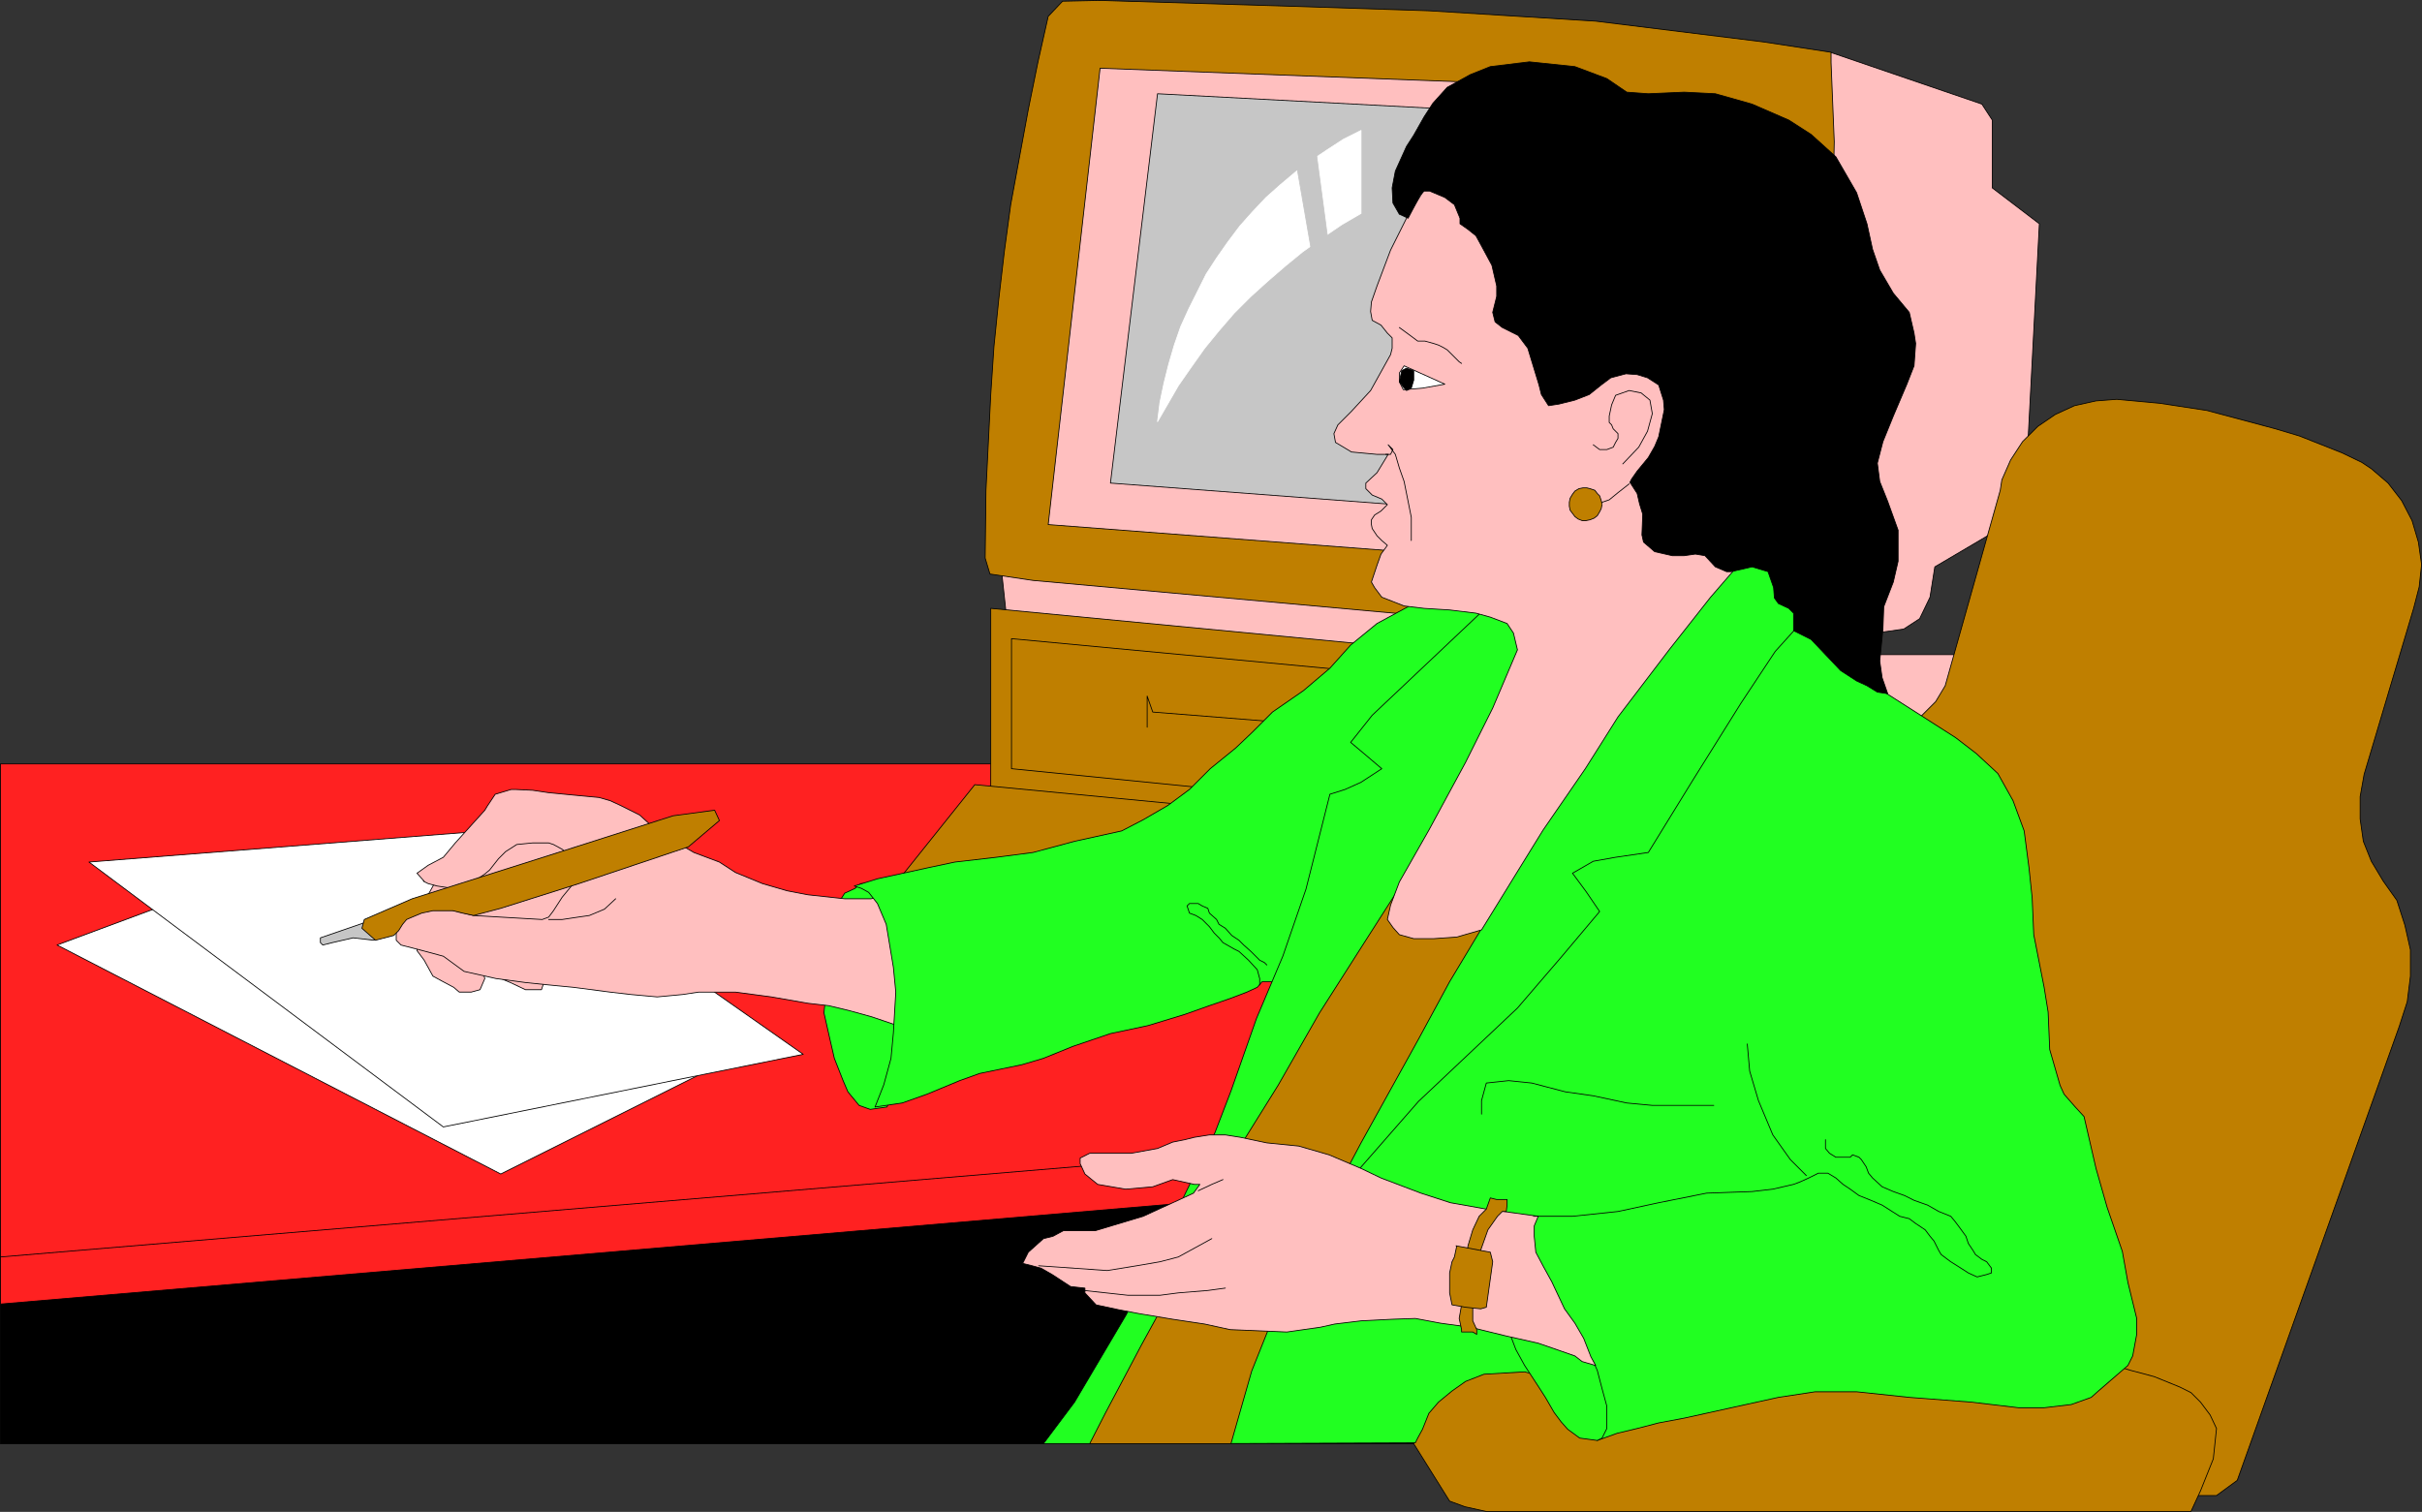
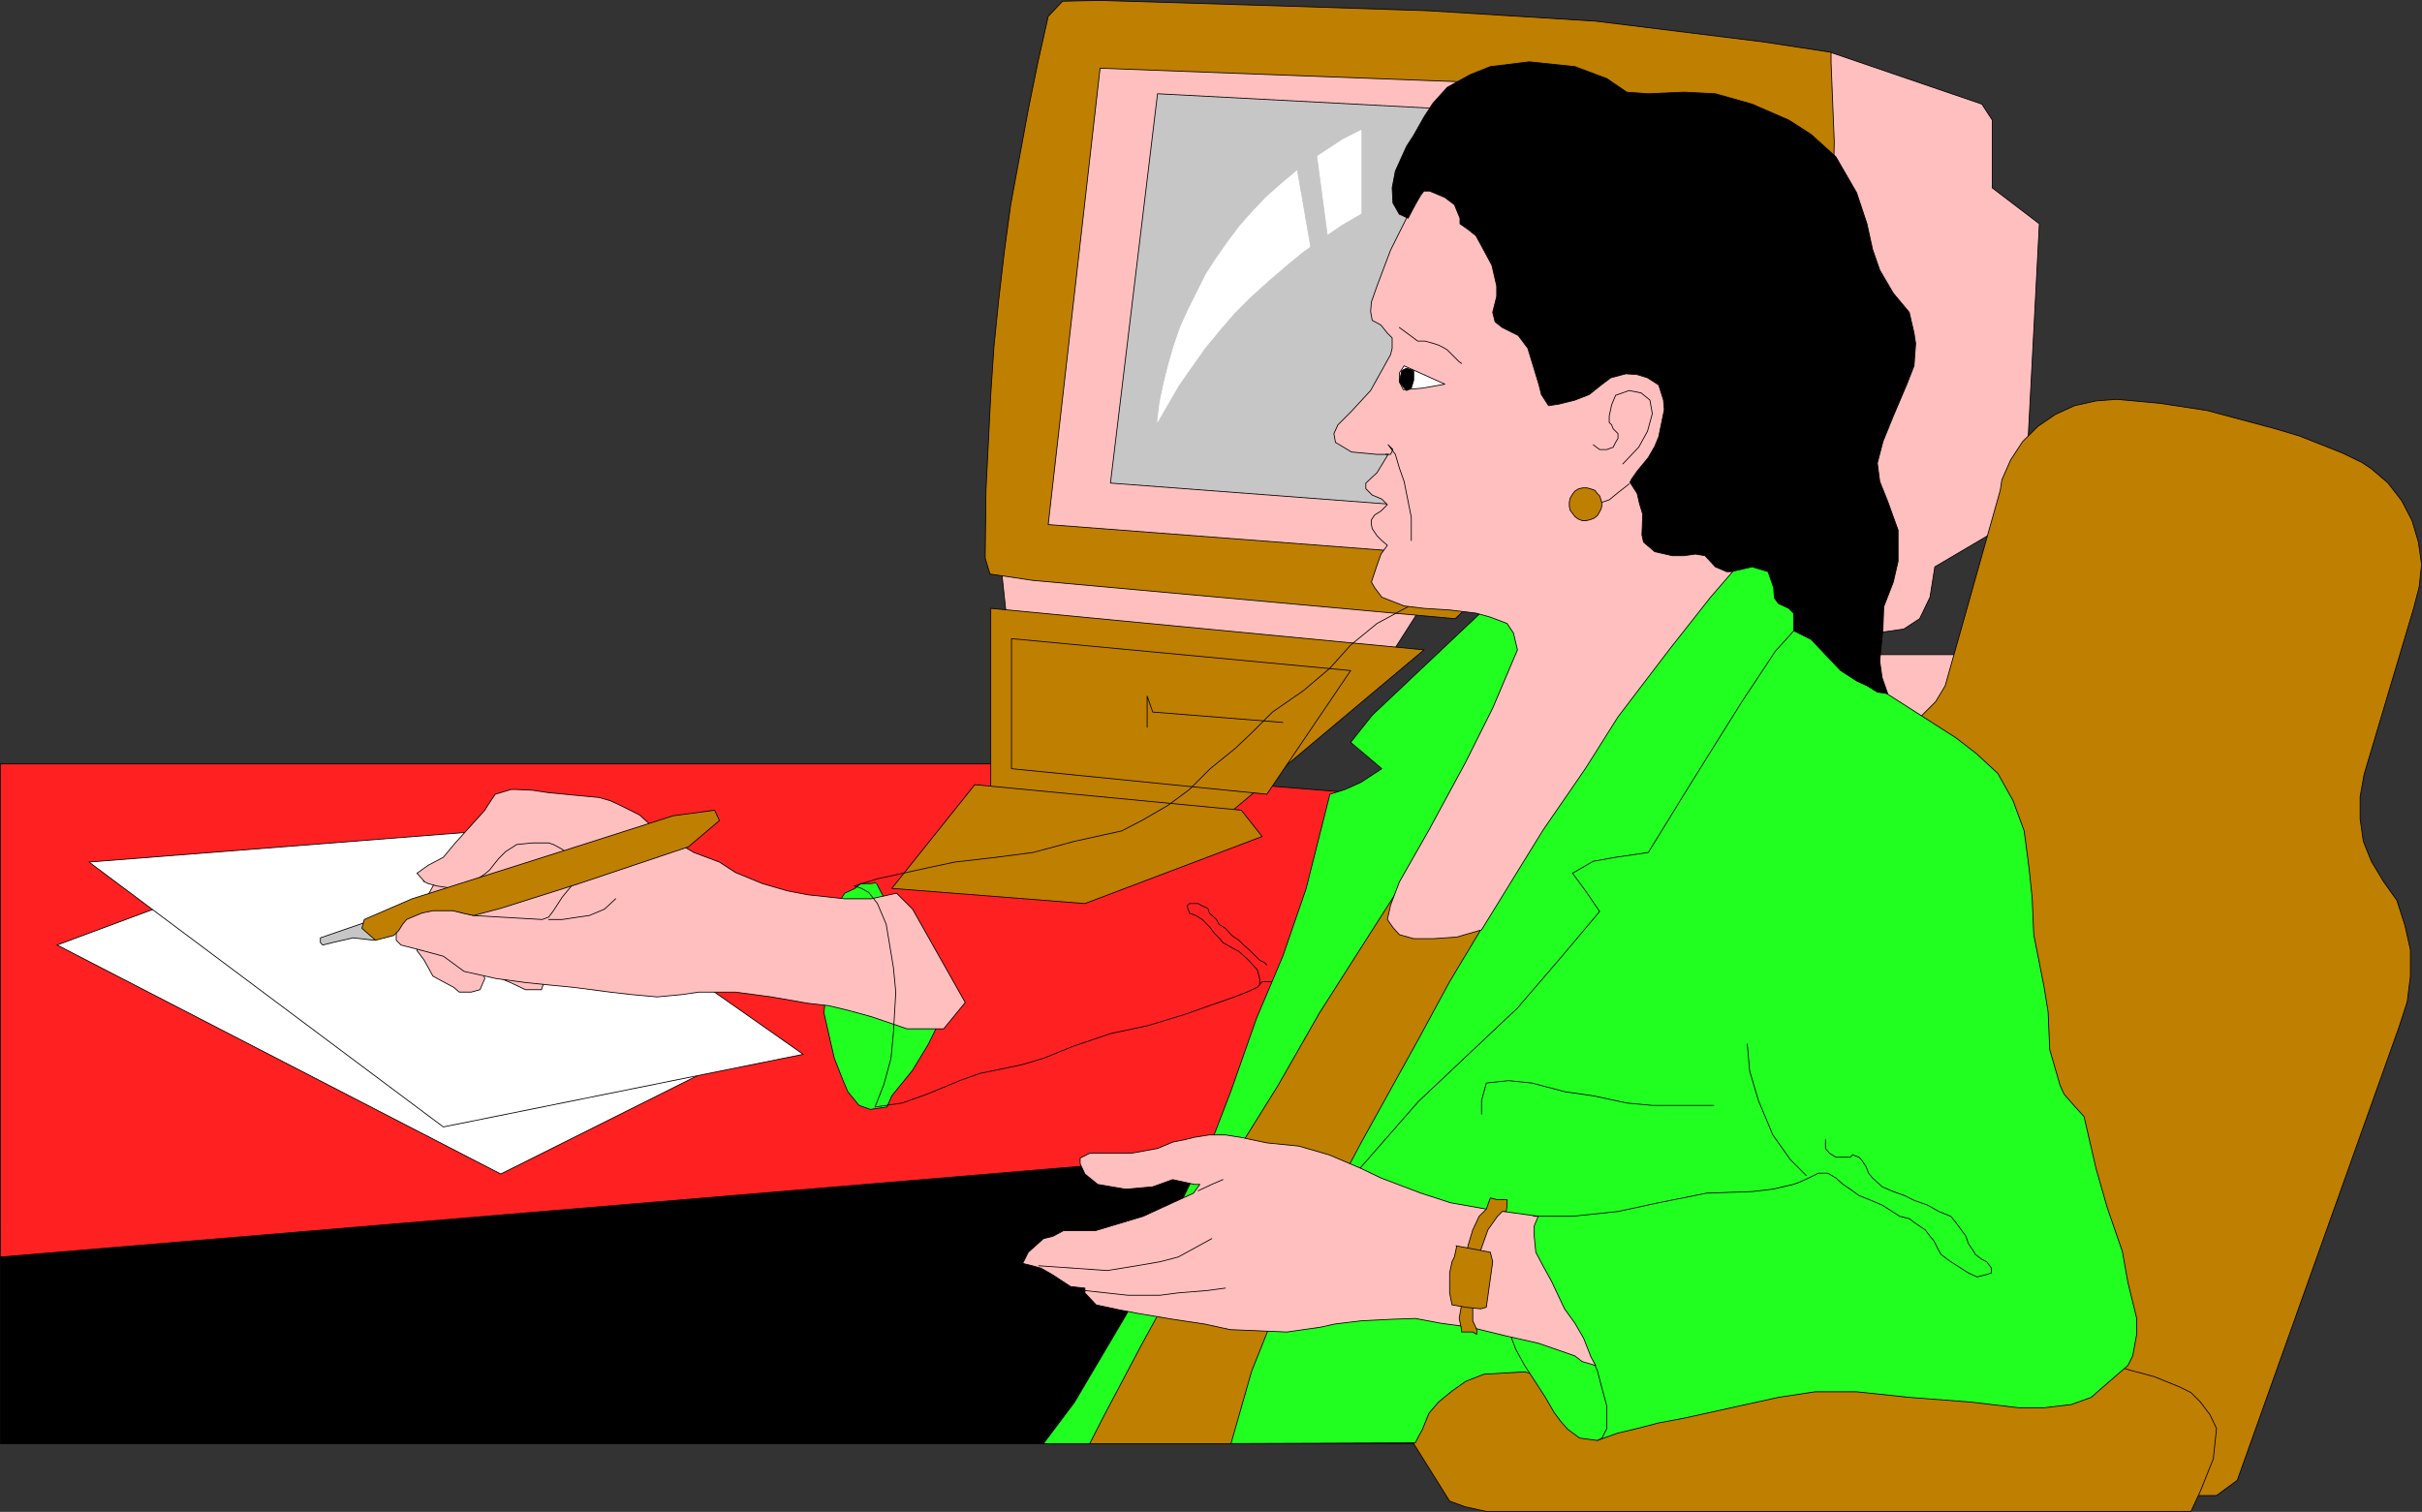
<svg xmlns="http://www.w3.org/2000/svg" xmlns:ns1="http://sodipodi.sourceforge.net/DTD/sodipodi-0.dtd" xmlns:ns2="http://www.inkscape.org/namespaces/inkscape" version="1.0" width="129.766mm" height="81.019mm" id="svg83" ns1:docname="Businesswoman 05.wmf">
  <rect width="100%" height="100%" fill="#333333" stroke="none" />
  <ns1:namedview id="namedview83" pagecolor="#ffffff" bordercolor="#000000" borderopacity="0.25" ns2:showpageshadow="2" ns2:pageopacity="0.0" ns2:pagecheckerboard="0" ns2:deskcolor="#d1d1d1" ns2:document-units="mm" />
  <defs id="defs1">
    <pattern id="WMFhbasepattern" patternUnits="userSpaceOnUse" width="6" height="6" x="0" y="0" />
  </defs>
  <path style="fill:#ffbfbf;fill-opacity:1;fill-rule:evenodd;stroke:none" d="m 370.629,10.584 30.704,10.503 2.101,3.232 v 13.735 l 9.534,7.272 -3.07,58.819 -18.099,10.665 -0.97,6.14 -2.101,4.363 -3.232,2.101 -13.736,1.939 0.97,3.232 h 27.472 l -2.101,7.272 -10.504,10.503 -24.402,-9.372 -8.403,-11.635 -7.434,-63.99 23.432,-54.779 v 0 z" id="path1" />
  <path style="fill:none;stroke:#000000;stroke-width:0.162px;stroke-linecap:round;stroke-linejoin:round;stroke-miterlimit:4;stroke-dasharray:none;stroke-opacity:1" d="m 370.629,10.584 30.704,10.503 2.101,3.232 v 13.735 l 9.534,7.272 -3.07,58.819 -18.099,10.665 -0.97,6.14 -2.101,4.363 -3.232,2.101 -13.736,1.939 0.97,3.232 h 27.472 l -2.101,7.272 -10.504,10.503 -24.402,-9.372 -8.403,-11.635 -7.434,-63.99 23.432,-54.779 v 0" id="path2" />
  <path style="fill:#ffbfbf;fill-opacity:1;fill-rule:evenodd;stroke:none" d="m 202.727,114.81 1.131,10.503 77.083,8.403 7.434,-11.635 -85.648,-7.272 z" id="path3" />
  <path style="fill:none;stroke:#000000;stroke-width:0.162px;stroke-linecap:round;stroke-linejoin:round;stroke-miterlimit:4;stroke-dasharray:none;stroke-opacity:1" d="m 202.727,114.81 1.131,10.503 77.083,8.403 7.434,-11.635 -85.648,-7.272 v 0" id="path4" />
  <path style="fill:#000000;fill-opacity:1;fill-rule:evenodd;stroke:none" d="m 0.081,249.254 v 43.145 H 294.677 l 5.171,-56.718 -84.517,-13.735 z" id="path5" />
  <path style="fill:none;stroke:#000000;stroke-width:0.162px;stroke-linecap:round;stroke-linejoin:round;stroke-miterlimit:4;stroke-dasharray:none;stroke-opacity:1" d="m 0.081,249.254 v 43.145 H 294.677 l 5.171,-56.718 -84.517,-13.735 -215.251,27.309 v 0" id="path6" />
-   <path style="fill:#ff2121;fill-opacity:1;fill-rule:evenodd;stroke:none" d="m 0.081,249.254 v 14.866 l 248.056,-21.168 7.434,-14.705 -2.101,-7.272 z" id="path7" />
-   <path style="fill:none;stroke:#000000;stroke-width:0.162px;stroke-linecap:round;stroke-linejoin:round;stroke-miterlimit:4;stroke-dasharray:none;stroke-opacity:1" d="m 0.081,249.254 v 14.866 l 248.056,-21.168 7.434,-14.705 -2.101,-7.272 -253.389,28.278 v 0" id="path8" />
+   <path style="fill:#ff2121;fill-opacity:1;fill-rule:evenodd;stroke:none" d="m 0.081,249.254 l 248.056,-21.168 7.434,-14.705 -2.101,-7.272 z" id="path7" />
  <path style="fill:#ff2121;fill-opacity:1;fill-rule:evenodd;stroke:none" d="M 201.757,154.723 H 0.081 v 99.863 L 250.237,233.58 289.344,188.334 277.709,160.864 Z" id="path9" />
  <path style="fill:none;stroke:#000000;stroke-width:0.162px;stroke-linecap:round;stroke-linejoin:round;stroke-miterlimit:4;stroke-dasharray:none;stroke-opacity:1" d="M 201.757,154.723 H 0.081 v 99.863 L 250.237,233.58 l 39.107,-45.245 -11.635,-27.47 -75.952,-6.14 v 0" id="path10" />
  <path style="fill:#ffffff;fill-opacity:1;fill-rule:evenodd;stroke:none" d="M 149.884,213.542 101.404,237.781 11.554,191.404 53.732,175.73 Z" id="path11" />
  <path style="fill:none;stroke:#000000;stroke-width:0.162px;stroke-linecap:round;stroke-linejoin:round;stroke-miterlimit:4;stroke-dasharray:none;stroke-opacity:1" d="m 149.884,213.542 -48.48,24.239 -89.85,-46.377 42.178,-15.674 96.152,37.812 v 0" id="path12" />
  <path style="fill:#ffffff;fill-opacity:1;fill-rule:evenodd;stroke:none" d="M 18.018,174.599 89.769,228.247 162.65,213.542 98.172,168.297 Z" id="path13" />
  <path style="fill:none;stroke:#000000;stroke-width:0.162px;stroke-linecap:round;stroke-linejoin:round;stroke-miterlimit:4;stroke-dasharray:none;stroke-opacity:1" d="M 18.018,174.599 89.769,228.247 162.65,213.542 98.172,168.297 18.018,174.599 v 0" id="path14" />
  <path style="fill:#bf7f00;fill-opacity:1;fill-rule:evenodd;stroke:none" d="m 247.167,166.196 -46.541,-4.04 v -38.943 l 87.749,8.403 -41.208,34.58 z" id="path15" />
  <path style="fill:none;stroke:#000000;stroke-width:0.162px;stroke-linecap:round;stroke-linejoin:round;stroke-miterlimit:4;stroke-dasharray:none;stroke-opacity:1" d="m 247.167,166.196 -46.541,-4.04 v -38.943 l 87.749,8.403 -41.208,34.58 v 0" id="path16" />
  <path style="fill:#bf7f00;fill-opacity:1;fill-rule:evenodd;stroke:none" d="m 273.508,135.817 -68.68,-6.464 v 26.339 l 51.712,5.171 16.968,-25.047 z" id="path17" />
  <path style="fill:none;stroke:#000000;stroke-width:0.162px;stroke-linecap:round;stroke-linejoin:round;stroke-miterlimit:4;stroke-dasharray:none;stroke-opacity:1" d="m 273.508,135.817 -68.68,-6.464 v 26.339 l 51.712,5.171 16.968,-25.047 v 0" id="path18" />
  <path style="fill:none;stroke:#000000;stroke-width:0.162px;stroke-linecap:round;stroke-linejoin:round;stroke-miterlimit:4;stroke-dasharray:none;stroke-opacity:1" d="m 259.772,146.321 -26.341,-2.101 -1.131,-3.232 v 6.302" id="path19" />
  <path style="fill:#bf7f00;fill-opacity:1;fill-rule:evenodd;stroke:none" d="m 251.369,164.096 -53.974,-5.171 -16.806,21.007 39.107,3.07 35.875,-13.574 z" id="path20" />
  <path style="fill:none;stroke:#000000;stroke-width:0.162px;stroke-linecap:round;stroke-linejoin:round;stroke-miterlimit:4;stroke-dasharray:none;stroke-opacity:1" d="m 251.369,164.096 -53.974,-5.171 -16.806,21.007 39.107,3.07 35.875,-13.574 -4.202,-5.332 v 0" id="path21" />
  <path style="fill:#bf7f00;fill-opacity:1;fill-rule:evenodd;stroke:none" d="m 370.952,52.598 0.485,-23.915 -0.646,-15.997 V 10.584 L 357.055,8.484 323.119,4.282 289.344,2.181 259.772,1.212 222.765,0.081 l -7.595,0.162 -2.909,3.07 -2.101,9.372 -1.939,9.534 -3.555,19.229 -1.293,9.534 -1.131,9.695 -0.97,9.534 -0.646,9.695 -0.97,19.391 -0.162,13.735 0.97,3.232 8.726,1.293 85.486,7.756 z" id="path22" />
  <path style="fill:none;stroke:#000000;stroke-width:0.162px;stroke-linecap:round;stroke-linejoin:round;stroke-miterlimit:4;stroke-dasharray:none;stroke-opacity:1" d="m 370.952,52.598 0.485,-23.915 -0.646,-15.997 V 10.584 L 357.055,8.484 323.119,4.282 289.344,2.181 259.772,1.212 222.765,0.081 l -7.595,0.162 -2.909,3.07 -2.101,9.372 -1.939,9.534 -3.555,19.229 -1.293,9.534 -1.131,9.695 -0.97,9.534 -0.646,9.695 -0.97,19.391 -0.162,13.735 0.97,3.232 8.726,1.293 85.486,7.756 76.275,-72.716 v 0" id="path23" />
  <path style="fill:#ffbfbf;fill-opacity:1;fill-rule:evenodd;stroke:none" d="m 304.212,16.886 -81.446,-3.07 -10.504,92.43 82.416,6.302 13.574,-9.372 -4.04,-86.128 v 0 z" id="path24" />
  <path style="fill:none;stroke:#000000;stroke-width:0.162px;stroke-linecap:round;stroke-linejoin:round;stroke-miterlimit:4;stroke-dasharray:none;stroke-opacity:1" d="m 304.212,16.886 -81.446,-3.07 -10.504,92.43 82.416,6.302 13.574,-9.372 -4.04,-86.128 v 0" id="path25" />
  <path style="fill:#c6c6c6;fill-opacity:1;fill-rule:evenodd;stroke:none" d="m 295.647,22.219 -61.246,-3.232 -9.534,78.856 83.385,6.302 -12.605,-81.927 z" id="path26" />
  <path style="fill:none;stroke:#000000;stroke-width:0.162px;stroke-linecap:round;stroke-linejoin:round;stroke-miterlimit:4;stroke-dasharray:none;stroke-opacity:1" d="m 295.647,22.219 -61.246,-3.232 -9.534,78.856 83.385,6.302 -12.605,-81.927 v 0" id="path27" />
  <path style="fill:#ffffff;fill-opacity:1;fill-rule:evenodd;stroke:none" d="m 275.608,43.226 -3.878,2.262 -4.04,2.747 -3.878,2.747 -3.555,2.909 -3.555,3.07 -3.394,3.07 -3.394,3.393 -3.07,3.555 -2.909,3.555 -2.747,3.878 -2.586,3.717 -2.424,4.201 -1.778,3.07 0.485,-3.878 0.808,-3.878 0.97,-3.878 1.131,-3.878 1.293,-3.717 1.616,-3.555 1.778,-3.555 1.778,-3.555 2.101,-3.232 2.262,-3.232 2.424,-3.232 2.586,-2.909 2.747,-2.909 2.909,-2.585 3.07,-2.585 3.07,-2.262 3.394,-2.262 3.232,-2.101 3.555,-1.778 z" id="path28" />
  <path style="fill:none;stroke:#ffffff;stroke-width:0.162px;stroke-linecap:round;stroke-linejoin:round;stroke-miterlimit:4;stroke-dasharray:none;stroke-opacity:1" d="m 275.608,43.226 -3.878,2.262 -4.04,2.747 -3.878,2.747 -3.555,2.909 -3.555,3.07 -3.394,3.07 -3.394,3.393 -3.07,3.555 -2.909,3.555 -2.747,3.878 -2.586,3.717 -2.424,4.201 -1.778,3.07 0.485,-3.878 0.808,-3.878 0.97,-3.878 1.131,-3.878 1.293,-3.717 1.616,-3.555 1.778,-3.555 1.778,-3.555 2.101,-3.232 2.262,-3.232 2.424,-3.232 2.586,-2.909 2.747,-2.909 2.909,-2.585 3.07,-2.585 3.07,-2.262 3.394,-2.262 3.232,-2.101 3.555,-1.778 v 16.805 0" id="path29" />
  <path style="fill:#c6c6c6;fill-opacity:1;fill-rule:evenodd;stroke:none" d="m 266.074,27.39 3.232,24.239 -3.232,2.101 -4.202,-24.239 z" id="path30" />
  <path style="fill:none;stroke:#c6c6c6;stroke-width:0.162px;stroke-linecap:round;stroke-linejoin:round;stroke-miterlimit:4;stroke-dasharray:none;stroke-opacity:1" d="m 266.074,27.39 3.232,24.239 -3.232,2.101 -4.202,-24.239 4.202,-2.101 v 0" id="path31" />
  <path style="fill:#bf7f00;fill-opacity:1;fill-rule:evenodd;stroke:none" d="m 372.73,156.824 23.27,130.404 41.208,15.674 h 11.635 l 4.202,-3.07 32.805,-91.945 1.616,-5.009 0.646,-5.171 v -5.332 l -1.131,-5.009 -1.616,-5.009 -2.747,-3.878 -2.424,-4.04 -1.616,-4.04 -0.646,-4.525 v -4.525 l 0.808,-4.525 10.019,-33.611 1.131,-4.363 0.485,-4.525 -0.646,-4.525 -1.293,-4.363 -2.101,-4.04 -2.747,-3.555 -3.394,-2.909 -1.939,-1.293 -4.04,-1.939 -8.565,-3.393 -4.848,-1.454 -13.898,-3.717 -9.534,-1.454 -8.726,-0.808 -4.202,0.323 -4.363,0.97 -3.878,1.777 -3.555,2.424 -3.07,3.07 -2.424,3.717 -1.778,4.04 -0.323,2.101 -11.15,39.59 -1.939,3.232 -2.909,2.909 -4.686,4.363 -11.635,7.433 z" id="path32" />
  <path style="fill:none;stroke:#000000;stroke-width:0.162px;stroke-linecap:round;stroke-linejoin:round;stroke-miterlimit:4;stroke-dasharray:none;stroke-opacity:1" d="m 372.73,156.824 23.27,130.404 41.208,15.674 h 11.635 l 4.202,-3.07 32.805,-91.945 1.616,-5.009 0.646,-5.171 v -5.332 l -1.131,-5.009 -1.616,-5.009 -2.747,-3.878 -2.424,-4.04 -1.616,-4.04 -0.646,-4.525 v -4.525 l 0.808,-4.525 10.019,-33.611 1.131,-4.363 0.485,-4.525 -0.646,-4.525 -1.293,-4.363 -2.101,-4.04 -2.747,-3.555 -3.394,-2.909 -1.939,-1.293 -4.04,-1.939 -8.565,-3.393 -4.848,-1.454 -13.898,-3.717 -9.534,-1.454 -8.726,-0.808 -4.202,0.323 -4.363,0.97 -3.878,1.777 -3.555,2.424 -3.07,3.07 -2.424,3.717 -1.778,4.04 -0.323,2.101 -11.15,39.59 -1.939,3.232 -2.909,2.909 -4.686,4.363 -11.635,7.433 v 0" id="path33" />
  <path style="fill:#bf7f00;fill-opacity:1;fill-rule:evenodd;stroke:none" d="m 293.546,304.033 3.07,1.131 4.363,0.97 H 443.672 l 1.939,-4.201 2.586,-6.464 0.646,-6.14 -1.293,-2.747 -1.939,-2.585 -1.939,-1.939 -2.262,-1.131 -5.171,-2.101 -4.848,-1.293 -4.848,-1.454 -5.171,-0.485 -132.835,0.162 -1.939,15.836 -0.323,0.808 7.272,11.635 z" id="path34" />
  <path style="fill:none;stroke:#000000;stroke-width:0.162px;stroke-linecap:round;stroke-linejoin:round;stroke-miterlimit:4;stroke-dasharray:none;stroke-opacity:1" d="m 293.546,304.033 3.07,1.131 4.363,0.97 H 443.672 l 1.939,-4.201 2.586,-6.464 0.646,-6.14 -1.293,-2.747 -1.939,-2.585 -1.939,-1.939 -2.262,-1.131 -5.171,-2.101 -4.848,-1.293 -4.848,-1.454 -5.171,-0.485 -132.835,0.162 -1.939,15.836 -0.323,0.808 7.272,11.635 v 0" id="path35" />
  <path style="fill:#21ff21;fill-opacity:1;fill-rule:evenodd;stroke:none" d="m 177.356,178.8 -0.97,0.162 h -2.101 l -1.131,0.97 -2.101,0.97 -2.101,3.232 -2.101,21.007 1.131,5.009 0.97,4.201 1.778,4.525 0.97,2.262 2.262,2.747 2.262,0.808 3.394,-0.485 0.97,-2.262 4.202,-5.171 3.232,-5.332 3.07,-6.302 -13.574,-26.178 v 0 z" id="path36" />
  <path style="fill:none;stroke:#000000;stroke-width:0.162px;stroke-linecap:round;stroke-linejoin:round;stroke-miterlimit:4;stroke-dasharray:none;stroke-opacity:1" d="m 177.356,178.8 -0.97,0.162 h -2.101 l -1.131,0.97 -2.101,0.97 -2.101,3.232 -2.101,21.007 1.131,5.009 0.97,4.201 1.778,4.525 0.97,2.262 2.262,2.747 2.262,0.808 3.394,-0.485 0.97,-2.262 4.202,-5.171 3.232,-5.332 3.07,-6.302 -13.574,-26.178 v 0" id="path37" />
  <path style="fill:#21ff21;fill-opacity:1;fill-rule:evenodd;stroke:none" d="m 359.156,124.183 9.373,6.302 9.534,7.433 17.938,11.473 4.202,3.232 4.363,4.04 3.07,5.494 2.262,6.14 0.97,7.433 0.646,6.14 0.323,7.433 2.101,10.665 0.808,5.009 0.323,7.595 2.101,7.272 0.808,1.778 2.262,2.585 1.778,1.939 2.424,10.503 2.262,7.918 3.07,8.887 1.131,6.302 1.778,7.272 v 3.232 l -0.808,4.363 -0.97,1.939 -5.979,5.171 -1.454,1.293 -4.04,1.454 -5.494,0.646 h -5.171 l -9.534,-1.131 -12.605,-0.97 -10.666,-1.131 h -8.403 l -7.434,1.131 -9.534,2.101 -9.534,2.101 -5.171,0.97 -4.363,1.131 -4.04,0.97 -4.04,1.454 -1.454,-1.454 -1.939,-2.101 -4.363,-8.403 -6.949,-1.939 -8.242,0.485 -3.717,1.454 -2.747,1.939 -2.747,2.262 -1.939,2.262 -1.293,3.232 -0.97,1.778 -0.485,0.97 -43.632,0.162 41.208,-90.491 41.208,-72.554 8.403,-6.14 25.371,0.97 z" id="path38" />
  <path style="fill:none;stroke:#000000;stroke-width:0.162px;stroke-linecap:round;stroke-linejoin:round;stroke-miterlimit:4;stroke-dasharray:none;stroke-opacity:1" d="m 359.156,124.183 9.373,6.302 9.534,7.433 17.938,11.473 4.202,3.232 4.363,4.04 3.07,5.494 2.262,6.14 0.97,7.433 0.646,6.14 0.323,7.433 2.101,10.665 0.808,5.009 0.323,7.595 2.101,7.272 0.808,1.778 2.262,2.585 1.778,1.939 2.424,10.503 2.262,7.918 3.07,8.887 1.131,6.302 1.778,7.272 v 3.232 l -0.808,4.363 -0.97,1.939 -5.979,5.171 -1.454,1.293 -4.04,1.454 -5.494,0.646 h -5.171 l -9.534,-1.131 -12.605,-0.97 -10.666,-1.131 h -8.403 l -7.434,1.131 -9.534,2.101 -9.534,2.101 -5.171,0.97 -4.363,1.131 -4.04,0.97 -4.04,1.454 -1.454,-1.454 -1.939,-2.101 -4.363,-8.403 -6.949,-1.939 -8.242,0.485 -3.717,1.454 -2.747,1.939 -2.747,2.262 -1.939,2.262 -1.293,3.232 -0.97,1.778 -0.485,0.97 -43.632,0.162 41.208,-90.491 41.208,-72.554 8.403,-6.14 25.371,0.97 v 0" id="path39" />
  <path style="fill:#21ff21;fill-opacity:1;fill-rule:evenodd;stroke:none" d="m 304.212,266.059 2.747,7.272 1.778,3.232 2.747,4.201 1.454,2.262 1.778,3.07 1.454,1.939 1.293,1.454 2.424,1.778 3.555,0.485 0.97,-0.485 0.97,-1.939 v -1.778 -2.747 l -0.97,-3.555 -0.97,-3.717 -0.808,-1.778 -1.616,-2.262 -0.97,-1.131 -15.837,-6.14 v 0 z" id="path40" />
  <path style="fill:none;stroke:#000000;stroke-width:0.162px;stroke-linecap:round;stroke-linejoin:round;stroke-miterlimit:4;stroke-dasharray:none;stroke-opacity:1" d="m 304.212,266.059 2.747,7.272 1.778,3.232 2.747,4.201 1.454,2.262 1.778,3.07 1.454,1.939 1.293,1.454 2.424,1.778 3.555,0.485 0.97,-0.485 0.97,-1.939 v -1.778 -2.747 l -0.97,-3.555 -0.97,-3.717 -0.808,-1.778 -1.616,-2.262 -0.97,-1.131 -15.837,-6.14 v 0" id="path41" />
  <path style="fill:#ffbfbf;fill-opacity:1;fill-rule:evenodd;stroke:none" d="m 89.769,175.73 -3.07,5.494 -2.262,5.009 v 4.201 2.101 l 1.454,1.939 1.778,3.232 1.778,0.97 2.424,1.293 1.131,0.97 h 2.424 l 1.778,-0.485 0.97,-2.262 -0.97,-3.232 -1.131,-1.293 0.97,-1.131 1.616,2.909 1.616,2.262 3.07,1.293 3.07,1.454 h 3.232 l 0.485,-1.454 -0.485,-2.101 0.162,-2.262 5.333,-2.101 3.07,-7.272 2.101,-6.302 -0.97,-5.332 -5.333,-5.332 -6.302,-2.101 -6.302,2.101 -6.302,2.101 -5.333,5.332 z" id="path42" />
  <path style="fill:none;stroke:#000000;stroke-width:0.162px;stroke-linecap:round;stroke-linejoin:round;stroke-miterlimit:4;stroke-dasharray:none;stroke-opacity:1" d="m 89.769,175.73 -3.07,5.494 -2.262,5.009 v 4.201 2.101 l 1.454,1.939 1.778,3.232 1.778,0.97 2.424,1.293 1.131,0.97 h 2.424 l 1.778,-0.485 0.97,-2.262 -0.97,-3.232 -1.131,-1.293 0.97,-1.131 1.616,2.909 1.616,2.262 3.07,1.293 3.07,1.454 h 3.232 l 0.485,-1.454 -0.485,-2.101 0.162,-2.262 5.333,-2.101 3.07,-7.272 2.101,-6.302 -0.97,-5.332 -5.333,-5.332 -6.302,-2.101 -6.302,2.101 -6.302,2.101 -5.333,5.332 v 0" id="path43" />
  <path style="fill:#ffbfbf;fill-opacity:1;fill-rule:evenodd;stroke:none" d="m 85.729,178.477 0.97,0.485 1.778,0.485 3.232,0.485 2.424,-0.485 0.97,-0.485 1.616,-0.97 1.454,-0.97 0.97,-0.808 1.778,-2.262 1.454,-1.454 2.262,-1.454 3.232,-0.323 h 3.232 l 0.97,0.323 1.778,0.97 1.778,1.454 0.97,3.232 -0.485,1.293 v 0.97 l -2.262,2.747 -1.778,2.747 -0.97,1.293 -1.293,0.485 -8.403,-0.485 -5.494,-0.323 -5.171,-1.293 h -3.07 l -4.686,1.293 -1.939,1.293 -0.808,1.616 v 2.101 l 0.97,0.97 4.363,1.131 4.202,1.131 4.202,3.07 6.464,1.454 5.979,0.808 4.686,0.485 5.01,0.485 7.434,0.97 4.202,0.485 5.333,0.485 5.171,-0.485 3.232,-0.485 h 7.434 l 7.272,0.97 7.434,1.293 4.202,0.485 4.04,0.97 4.686,1.293 7.11,2.424 h 7.434 l 4.363,-5.332 -10.666,-18.906 -3.232,-3.232 -5.171,1.131 h -5.333 l -7.434,-0.808 -4.202,-0.808 -5.01,-1.454 -5.494,-2.262 -3.232,-2.101 -5.171,-1.939 -7.434,-4.363 -3.555,-3.232 -3.878,-1.939 -2.101,-0.97 -2.262,-0.646 -5.171,-0.485 -5.01,-0.485 -3.232,-0.485 -3.394,-0.162 h -0.97 l -3.232,0.97 -1.616,2.424 -0.485,0.808 -5.979,6.625 -2.424,2.909 -3.07,1.616 -2.262,1.616 1.454,1.616 v 0 z" id="path44" />
  <path style="fill:none;stroke:#000000;stroke-width:0.162px;stroke-linecap:round;stroke-linejoin:round;stroke-miterlimit:4;stroke-dasharray:none;stroke-opacity:1" d="m 85.729,178.477 0.97,0.485 1.778,0.485 3.232,0.485 2.424,-0.485 0.97,-0.485 1.616,-0.97 1.454,-0.97 0.97,-0.808 1.778,-2.262 1.454,-1.454 2.262,-1.454 3.232,-0.323 h 3.232 l 0.97,0.323 1.778,0.97 1.778,1.454 0.97,3.232 -0.485,1.293 v 0.97 l -2.262,2.747 -1.778,2.747 -0.97,1.293 -1.293,0.485 -8.403,-0.485 -5.494,-0.323 -5.171,-1.293 h -3.07 l -4.686,1.293 -1.939,1.293 -0.808,1.616 v 2.101 l 0.97,0.97 4.363,1.131 4.202,1.131 4.202,3.07 6.464,1.454 5.979,0.808 4.686,0.485 5.01,0.485 7.434,0.97 4.202,0.485 5.333,0.485 5.171,-0.485 3.232,-0.485 h 7.434 l 7.272,0.97 7.434,1.293 4.202,0.485 4.04,0.97 4.686,1.293 7.11,2.424 h 7.434 l 4.363,-5.332 -10.666,-18.906 -3.232,-3.232 -5.171,1.131 h -5.333 l -7.434,-0.808 -4.202,-0.808 -5.01,-1.454 -5.494,-2.262 -3.232,-2.101 -5.171,-1.939 -7.434,-4.363 -3.555,-3.232 -3.878,-1.939 -2.101,-0.97 -2.262,-0.646 -5.171,-0.485 -5.01,-0.485 -3.232,-0.485 -3.394,-0.162 h -0.97 l -3.232,0.97 -1.616,2.424 -0.485,0.808 -5.979,6.625 -2.424,2.909 -3.07,1.616 -2.262,1.616 1.454,1.616 v 0" id="path45" />
  <path style="fill:none;stroke:#000000;stroke-width:0.162px;stroke-linecap:round;stroke-linejoin:round;stroke-miterlimit:4;stroke-dasharray:none;stroke-opacity:1" d="m 111.1,186.233 h 2.747 l 3.232,-0.485 2.262,-0.323 3.07,-1.293 2.262,-2.101" id="path46" />
-   <path style="fill:#21ff21;fill-opacity:1;fill-rule:evenodd;stroke:none" d="m 290.476,119.981 -11.635,6.302 -5.333,4.363 -4.202,4.686 -5.333,4.525 -6.302,4.363 -4.202,4.201 -3.232,3.07 -5.171,4.201 -4.202,4.201 -4.363,3.232 -5.01,2.909 -4.363,2.262 -9.534,2.101 -8.403,2.262 -7.434,0.97 -8.403,0.97 -5.333,1.131 -10.342,2.262 -4.686,1.454 1.454,0.485 1.454,0.808 1.778,2.262 1.778,4.201 1.454,8.726 0.485,5.009 -0.485,8.241 -0.485,5.171 -1.454,5.332 -1.778,4.525 5.494,-0.808 5.01,-1.777 6.626,-2.747 4.04,-1.454 8.565,-1.778 4.363,-1.293 5.979,-2.424 7.595,-2.585 7.595,-1.616 7.434,-2.262 5.01,-1.778 4.202,-1.454 3.394,-1.293 2.101,-0.97 0.97,-1.131 h 3.232 l 2.101,-1.131 3.07,-1.939 3.232,-2.101 15.837,-20.037 30.542,-46.215 z" id="path47" />
  <path style="fill:none;stroke:#000000;stroke-width:0.162px;stroke-linecap:round;stroke-linejoin:round;stroke-miterlimit:4;stroke-dasharray:none;stroke-opacity:1" d="m 290.476,119.981 -11.635,6.302 -5.333,4.363 -4.202,4.686 -5.333,4.525 -6.302,4.363 -4.202,4.201 -3.232,3.07 -5.171,4.201 -4.202,4.201 -4.363,3.232 -5.01,2.909 -4.363,2.262 -9.534,2.101 -8.403,2.262 -7.434,0.97 -8.403,0.97 -5.333,1.131 -10.342,2.262 -4.686,1.454 1.454,0.485 1.454,0.808 1.778,2.262 1.778,4.201 1.454,8.726 0.485,5.009 -0.485,8.241 -0.485,5.171 -1.454,5.332 -1.778,4.525 5.494,-0.808 5.01,-1.777 6.626,-2.747 4.04,-1.454 8.565,-1.778 4.363,-1.293 5.979,-2.424 7.595,-2.585 7.595,-1.616 7.434,-2.262 5.01,-1.778 4.202,-1.454 3.394,-1.293 2.101,-0.97 0.97,-1.131 h 3.232 l 2.101,-1.131 3.07,-1.939 3.232,-2.101 15.837,-20.037 30.542,-46.215 -23.109,-7.433 v 0" id="path48" />
  <path style="fill:#21ff21;fill-opacity:1;fill-rule:evenodd;stroke:none" d="m 304.212,119.981 -26.341,24.885 -4.363,5.494 3.07,2.585 3.232,2.747 -4.202,2.747 -3.232,1.454 -3.07,0.97 -4.848,19.229 -4.686,13.574 -5.333,12.604 -5.171,14.705 -3.232,8.403 -17.938,36.843 -10.504,17.775 -6.302,8.403 h 31.674 l 29.573,-52.517 14.706,-16.805 20.038,-18.906 8.888,-10.342 7.757,-9.211 -2.747,-4.04 -2.747,-3.717 4.202,-2.424 4.525,-0.808 6.626,-0.97 9.05,-14.705 9.696,-15.513 6.949,-10.503 5.979,-6.625 2.101,-2.101 -6.464,-6.302 -5.171,-3.232 -5.333,-1.131 -6.302,1.131 -36.037,7.272 -4.04,-0.97 z" id="path49" />
  <path style="fill:none;stroke:#000000;stroke-width:0.162px;stroke-linecap:round;stroke-linejoin:round;stroke-miterlimit:4;stroke-dasharray:none;stroke-opacity:1" d="m 304.212,119.981 -26.341,24.885 -4.363,5.494 3.07,2.585 3.232,2.747 -4.202,2.747 -3.232,1.454 -3.07,0.97 -4.848,19.229 -4.686,13.574 -5.333,12.604 -5.171,14.705 -3.232,8.403 -17.938,36.843 -10.504,17.775 -6.302,8.403 h 31.674 l 29.573,-52.517 14.706,-16.805 20.038,-18.906 8.888,-10.342 7.757,-9.211 -2.747,-4.04 -2.747,-3.717 4.202,-2.424 4.525,-0.808 6.626,-0.97 9.05,-14.705 9.696,-15.513 6.949,-10.503 5.979,-6.625 2.101,-2.101 -6.464,-6.302 -5.171,-3.232 -5.333,-1.131 -6.302,1.131 -36.037,7.272 -4.04,-0.97 v 0" id="path50" />
  <path style="fill:#bf7f00;fill-opacity:1;fill-rule:evenodd;stroke:none" d="m 284.012,178.8 -7.434,11.635 -9.373,14.705 -8.403,14.705 -8.565,13.735 -11.635,25.208 -7.434,13.574 -7.272,13.735 -3.232,6.302 h 28.603 l 4.202,-14.705 4.202,-10.503 9.534,-19.876 8.403,-15.836 11.635,-21.007 6.302,-11.635 6.302,-10.503 2.262,-4.201 -17.938,-5.171 v 0 z" id="path51" />
  <path style="fill:none;stroke:#000000;stroke-width:0.162px;stroke-linecap:round;stroke-linejoin:round;stroke-miterlimit:4;stroke-dasharray:none;stroke-opacity:1" d="m 284.012,178.8 -7.434,11.635 -9.373,14.705 -8.403,14.705 -8.565,13.735 -11.635,25.208 -7.434,13.574 -7.272,13.735 -3.232,6.302 h 28.603 l 4.202,-14.705 4.202,-10.503 9.534,-19.876 8.403,-15.836 11.635,-21.007 6.302,-11.635 6.302,-10.503 2.262,-4.201 -17.938,-5.171 v 0" id="path52" />
  <path style="fill:#ffbfbf;fill-opacity:1;fill-rule:evenodd;stroke:none" d="m 289.344,36.924 -4.525,7.272 -3.232,6.464 -2.747,7.272 -1.131,3.232 -0.162,1.939 0.323,1.777 1.778,0.97 1.293,1.616 0.97,0.97 v 2.101 l -0.323,1.293 -4.04,7.272 -3.878,4.201 -2.747,2.747 -0.808,1.778 0.323,1.777 3.232,1.939 5.171,0.485 h 2.262 l -2.262,3.717 -2.262,2.101 v 1.131 l 1.293,1.293 1.939,0.808 1.131,1.131 -1.293,1.293 -1.293,0.808 -0.646,0.97 v 0.97 l 0.162,0.808 0.97,1.454 0.97,0.97 1.131,0.97 -1.293,1.777 -0.808,2.262 -0.485,1.454 -0.646,1.939 0.646,1.131 1.454,1.939 4.525,1.778 4.04,0.485 5.171,0.323 5.333,0.646 2.909,0.808 3.394,1.293 1.293,1.939 0.808,3.393 -5.01,11.796 -5.494,10.988 -7.434,13.735 -5.979,10.503 -1.778,4.686 -0.646,2.909 1.131,1.616 1.293,1.454 2.909,0.808 h 4.04 l 4.686,-0.323 5.01,-1.454 6.464,-10.503 5.979,-9.695 8.565,-12.443 6.626,-10.503 10.342,-13.574 8.403,-10.665 7.272,-8.403 6.464,-15.674 -11.635,-28.44 -40.238,-32.641 -13.574,-5.171 -5.333,6.302 z" id="path53" />
  <path style="fill:none;stroke:#000000;stroke-width:0.162px;stroke-linecap:round;stroke-linejoin:round;stroke-miterlimit:4;stroke-dasharray:none;stroke-opacity:1" d="m 289.344,36.924 -4.525,7.272 -3.232,6.464 -2.747,7.272 -1.131,3.232 -0.162,1.939 0.323,1.777 1.778,0.97 1.293,1.616 0.97,0.97 v 2.101 l -0.323,1.293 -4.04,7.272 -3.878,4.201 -2.747,2.747 -0.808,1.778 0.323,1.777 3.232,1.939 5.171,0.485 h 2.262 l -2.262,3.717 -2.262,2.101 v 1.131 l 1.293,1.293 1.939,0.808 1.131,1.131 -1.293,1.293 -1.293,0.808 -0.646,0.97 v 0.97 l 0.162,0.808 0.97,1.454 0.97,0.97 1.131,0.97 -1.293,1.777 -0.808,2.262 -0.485,1.454 -0.646,1.939 0.646,1.131 1.454,1.939 4.525,1.778 4.04,0.485 5.171,0.323 5.333,0.646 2.909,0.808 3.394,1.293 1.293,1.939 0.808,3.393 -5.01,11.796 -5.494,10.988 -7.434,13.735 -5.979,10.503 -1.778,4.686 -0.646,2.909 1.131,1.616 1.293,1.454 2.909,0.808 h 4.04 l 4.686,-0.323 5.01,-1.454 6.464,-10.503 5.979,-9.695 8.565,-12.443 6.626,-10.503 10.342,-13.574 8.403,-10.665 7.272,-8.403 6.464,-15.674 -11.635,-28.44 -40.238,-32.641 -13.574,-5.171 -5.333,6.302 v 0" id="path54" />
  <path style="fill:#ffbfbf;fill-opacity:1;fill-rule:evenodd;stroke:none" d="m 311.484,246.345 -10.504,-1.454 -7.272,-1.293 -5.979,-1.939 -8.08,-3.07 -4.04,-1.939 -6.464,-2.747 -6.141,-1.778 -6.464,-0.646 -5.333,-1.131 -3.07,-0.485 h -3.232 l -3.07,0.485 -1.939,0.485 -2.424,0.485 -3.07,1.293 -5.333,0.97 h -3.07 -4.202 -1.131 l -1.939,0.97 v 1.131 l 0.97,2.101 2.586,2.101 5.656,0.97 5.494,-0.485 4.04,-1.454 4.363,0.97 h 1.131 l -1.293,1.778 -10.181,4.686 -9.696,2.909 h -6.464 l -2.101,1.131 -1.939,0.485 -3.07,2.747 -1.131,2.262 1.939,0.485 1.778,0.485 2.262,1.293 3.717,2.424 2.909,0.323 v 0.97 l 2.262,2.424 4.525,0.97 4.202,0.808 6.787,1.131 6.464,0.97 5.171,1.131 11.474,0.485 6.787,-0.97 2.909,-0.646 5.333,-0.646 6.302,-0.323 4.686,-0.162 5.171,0.97 5.979,0.808 7.272,1.778 6.464,1.454 4.202,1.454 3.232,1.131 1.454,1.131 2.747,0.808 -0.97,-1.778 -1.454,-3.717 -1.778,-3.07 -2.101,-2.909 -2.586,-5.494 -1.778,-3.232 -1.454,-2.747 -0.323,-3.232 v -2.101 z" id="path55" />
  <path style="fill:none;stroke:#000000;stroke-width:0.162px;stroke-linecap:round;stroke-linejoin:round;stroke-miterlimit:4;stroke-dasharray:none;stroke-opacity:1" d="m 311.484,246.345 -10.504,-1.454 -7.272,-1.293 -5.979,-1.939 -8.08,-3.07 -4.04,-1.939 -6.464,-2.747 -6.141,-1.778 -6.464,-0.646 -5.333,-1.131 -3.07,-0.485 h -3.232 l -3.07,0.485 -1.939,0.485 -2.424,0.485 -3.07,1.293 -5.333,0.97 h -3.07 -4.202 -1.131 l -1.939,0.97 v 1.131 l 0.97,2.101 2.586,2.101 5.656,0.97 5.494,-0.485 4.04,-1.454 4.363,0.97 h 1.131 l -1.293,1.778 -10.181,4.686 -9.696,2.909 h -6.464 l -2.101,1.131 -1.939,0.485 -3.07,2.747 -1.131,2.262 1.939,0.485 1.778,0.485 2.262,1.293 3.717,2.424 2.909,0.323 v 0.97 l 2.262,2.424 4.525,0.97 4.202,0.808 6.787,1.131 6.464,0.97 5.171,1.131 11.474,0.485 6.787,-0.97 2.909,-0.646 5.333,-0.646 6.302,-0.323 4.686,-0.162 5.171,0.97 5.979,0.808 7.272,1.778 6.464,1.454 4.202,1.454 3.232,1.131 1.454,1.131 2.747,0.808 -0.97,-1.778 -1.454,-3.717 -1.778,-3.07 -2.101,-2.909 -2.586,-5.494 -1.778,-3.232 -1.454,-2.747 -0.323,-3.232 v -2.101 l 0.808,-1.939 v 0" id="path56" />
  <path style="fill:#bf7f00;fill-opacity:1;fill-rule:evenodd;stroke:none" d="m 300.98,244.891 -1.454,1.454 -1.293,2.747 -0.97,3.232 -0.485,3.393 -1.131,5.171 0.323,3.393 -0.485,2.747 0.485,2.262 v 0.485 h 2.262 l 0.808,0.485 v -0.97 l -0.808,-1.778 v -4.201 l 0.646,-4.525 0.646,-4.686 1.778,-5.009 1.939,-2.747 0.97,-0.97 h 0.808 l 0.162,-1.293 v -1.131 h -2.101 l -1.293,-0.323 -0.808,2.262 z" id="path57" />
  <path style="fill:none;stroke:#000000;stroke-width:0.162px;stroke-linecap:round;stroke-linejoin:round;stroke-miterlimit:4;stroke-dasharray:none;stroke-opacity:1" d="m 300.98,244.891 -1.454,1.454 -1.293,2.747 -0.97,3.232 -0.485,3.393 -1.131,5.171 0.323,3.393 -0.485,2.747 0.485,2.262 v 0.485 h 2.262 l 0.808,0.485 v -0.97 l -0.808,-1.778 v -4.201 l 0.646,-4.525 0.646,-4.686 1.778,-5.009 1.939,-2.747 0.97,-0.97 h 0.808 l 0.162,-1.293 v -1.131 h -2.101 l -1.293,-0.323 -0.808,2.262 v 0" id="path58" />
  <path style="fill:#bf7f00;fill-opacity:1;fill-rule:evenodd;stroke:none" d="m 294.839,252.324 5.171,0.97 1.778,0.323 0.485,1.939 -1.293,9.211 -1.131,0.323 -3.07,-0.323 -2.747,-0.485 -0.485,-2.424 v -2.262 -1.778 l 0.485,-2.262 0.485,-0.97 0.485,-2.262 v 0 z" id="path59" />
  <path style="fill:none;stroke:#000000;stroke-width:0.162px;stroke-linecap:round;stroke-linejoin:round;stroke-miterlimit:4;stroke-dasharray:none;stroke-opacity:1" d="m 294.839,252.324 5.171,0.97 1.778,0.323 0.485,1.939 -1.293,9.211 -1.131,0.323 -3.07,-0.323 -2.747,-0.485 -0.485,-2.424 v -2.262 -1.778 l 0.485,-2.262 0.485,-0.97 0.485,-2.262 v 0" id="path60" />
  <path style="fill:#ffffff;fill-opacity:1;fill-rule:evenodd;stroke:none" d="m 284.335,74.089 8.242,3.717 -4.525,0.808 -3.878,0.323 -0.808,-1.616 v -1.777 z" id="path61" />
  <path style="fill:none;stroke:#000000;stroke-width:0.162px;stroke-linecap:round;stroke-linejoin:round;stroke-miterlimit:4;stroke-dasharray:none;stroke-opacity:1" d="m 284.335,74.089 8.242,3.717 -4.525,0.808 -3.878,0.323 -0.808,-1.616 v -1.777 l 0.97,-1.454 v 0" id="path62" />
  <path style="fill:#000000;fill-opacity:1;fill-rule:evenodd;stroke:none" d="m 285.143,44.195 1.616,-3.07 0.808,-1.616 0.808,-0.808 h 1.131 l 3.07,1.293 1.939,1.454 1.131,2.747 v 1.131 l 1.616,1.131 1.616,1.293 0.97,1.777 1.131,2.101 1.131,2.101 0.97,4.201 v 2.101 l -0.808,3.232 0.485,1.939 1.454,1.131 3.232,1.616 1.939,2.585 2.262,7.433 0.485,1.939 1.454,2.262 2.101,-0.323 3.232,-0.808 2.909,-1.131 2.424,-1.939 1.939,-1.454 3.07,-0.808 2.262,0.162 2.101,0.646 2.262,1.454 0.97,3.07 0.162,1.939 -1.131,5.494 -0.808,1.939 -1.293,2.262 -2.262,2.747 -1.131,1.616 -0.323,0.646 1.454,2.262 0.485,2.101 0.646,2.101 -0.162,4.201 0.323,1.454 2.262,1.939 3.555,0.808 h 2.424 l 2.262,-0.323 1.939,0.323 2.101,2.262 2.262,0.97 h 0.97 l 2.101,-0.485 2.101,-0.485 3.232,0.97 1.131,3.232 0.162,2.101 0.808,1.131 2.101,0.97 0.97,0.97 v 2.101 1.454 l 3.555,1.777 2.909,3.07 3.07,3.232 3.232,2.101 2.101,0.97 2.101,1.293 2.101,0.323 -1.131,-3.232 -0.485,-3.393 0.646,-6.464 0.162,-4.525 1.939,-5.009 0.97,-4.201 v -6.302 l -2.101,-5.817 -1.616,-4.04 -0.485,-3.717 1.131,-4.363 2.101,-5.171 2.747,-6.464 1.454,-3.717 0.323,-4.525 -0.323,-2.101 -0.97,-4.201 -3.232,-3.878 -2.747,-4.686 -1.454,-4.201 -1.131,-5.171 -2.101,-6.302 -4.202,-7.272 -5.01,-4.525 -4.525,-2.909 -7.434,-3.232 -7.434,-2.101 -6.302,-0.323 -7.272,0.323 -4.363,-0.323 -4.04,-2.747 -6.464,-2.424 -9.211,-0.97 -7.918,0.97 -4.04,1.616 -4.686,2.585 -2.909,3.232 -1.778,2.747 -2.101,3.717 -1.454,2.262 -2.262,5.009 -0.646,3.393 0.162,3.07 1.293,2.262 1.778,0.808 z" id="path63" />
  <path style="fill:none;stroke:#000000;stroke-width:0.162px;stroke-linecap:round;stroke-linejoin:round;stroke-miterlimit:4;stroke-dasharray:none;stroke-opacity:1" d="m 285.143,44.195 1.616,-3.07 0.808,-1.616 0.808,-0.808 h 1.131 l 3.07,1.293 1.939,1.454 1.131,2.747 v 1.131 l 1.616,1.131 1.616,1.293 0.97,1.777 1.131,2.101 1.131,2.101 0.97,4.201 v 2.101 l -0.808,3.232 0.485,1.939 1.454,1.131 3.232,1.616 1.939,2.585 2.262,7.433 0.485,1.939 1.454,2.262 2.101,-0.323 3.232,-0.808 2.909,-1.131 2.424,-1.939 1.939,-1.454 3.07,-0.808 2.262,0.162 2.101,0.646 2.262,1.454 0.97,3.07 0.162,1.939 -1.131,5.494 -0.808,1.939 -1.293,2.262 -2.262,2.747 -1.131,1.616 -0.323,0.646 1.454,2.262 0.485,2.101 0.646,2.101 -0.162,4.201 0.323,1.454 2.262,1.939 3.555,0.808 h 2.424 l 2.262,-0.323 1.939,0.323 2.101,2.262 2.262,0.97 h 0.97 l 2.101,-0.485 2.101,-0.485 3.232,0.97 1.131,3.232 0.162,2.101 0.808,1.131 2.101,0.97 0.97,0.97 v 2.101 1.454 l 3.555,1.777 2.909,3.07 3.07,3.232 3.232,2.101 2.101,0.97 2.101,1.293 2.101,0.323 -1.131,-3.232 -0.485,-3.393 0.646,-6.464 0.162,-4.525 1.939,-5.009 0.97,-4.201 v -6.302 l -2.101,-5.817 -1.616,-4.04 -0.485,-3.717 1.131,-4.363 2.101,-5.171 2.747,-6.464 1.454,-3.717 0.323,-4.525 -0.323,-2.101 -0.97,-4.201 -3.232,-3.878 -2.747,-4.686 -1.454,-4.201 -1.131,-5.171 -2.101,-6.302 -4.202,-7.272 -5.01,-4.525 -4.525,-2.909 -7.434,-3.232 -7.434,-2.101 -6.302,-0.323 -7.272,0.323 -4.363,-0.323 -4.04,-2.747 -6.464,-2.424 -9.211,-0.97 -7.918,0.97 -4.04,1.616 -4.686,2.585 -2.909,3.232 -1.778,2.747 -2.101,3.717 -1.454,2.262 -2.262,5.009 -0.646,3.393 0.162,3.07 1.293,2.262 1.778,0.808 v 0" id="path64" />
  <path style="fill:none;stroke:#000000;stroke-width:0.162px;stroke-linecap:round;stroke-linejoin:round;stroke-miterlimit:4;stroke-dasharray:none;stroke-opacity:1" d="m 283.365,66.333 2.424,1.778 1.293,0.97 h 1.454 l 1.778,0.485 0.97,0.323 0.97,0.485 0.808,0.485 1.454,1.454 0.97,0.97 0.485,0.323" id="path65" />
  <path style="fill:none;stroke:#000000;stroke-width:0.162px;stroke-linecap:round;stroke-linejoin:round;stroke-miterlimit:4;stroke-dasharray:none;stroke-opacity:1" d="m 280.618,92.026 h 0.97 l 0.485,-0.97 -0.97,-0.97 1.454,1.939 0.808,2.747 0.97,2.747 1.454,7.272 v 4.686" id="path66" />
  <path style="fill:none;stroke:#000000;stroke-width:0.162px;stroke-linecap:round;stroke-linejoin:round;stroke-miterlimit:4;stroke-dasharray:none;stroke-opacity:1" d="m 322.634,90.087 1.293,0.97 h 1.454 l 1.293,-0.485 0.485,-0.97 0.485,-0.808 v -0.97 l -0.97,-0.97 -0.323,-0.808 -0.485,-0.485 v -1.293 l 0.485,-2.262 0.808,-1.939 2.747,-0.97 2.424,0.485 1.778,1.454 0.485,2.747 -0.97,3.555 -1.778,3.232 -3.232,3.393" id="path67" />
  <path style="fill:none;stroke:#000000;stroke-width:0.162px;stroke-linecap:round;stroke-linejoin:round;stroke-miterlimit:4;stroke-dasharray:none;stroke-opacity:1" d="m 329.906,98.005 -2.262,1.777 -1.778,1.454 -2.424,0.808" id="path68" />
  <path style="fill:#bf7f00;fill-opacity:1;fill-rule:evenodd;stroke:none" d="m 324.412,102.045 -0.162,-0.646 -0.323,-0.97 -0.485,-0.485 -0.485,-0.646 -0.97,-0.323 -0.646,-0.162 h -0.808 l -0.808,0.162 -0.808,0.485 -0.485,0.646 -0.485,0.808 -0.162,0.808 v 0.808 l 0.162,0.808 0.485,0.646 0.485,0.646 0.646,0.485 0.808,0.323 h 0.808 l 0.808,-0.162 0.808,-0.323 0.646,-0.485 0.485,-0.808 0.323,-0.646 0.162,-0.808 v 0 z" id="path69" />
  <path style="fill:none;stroke:#000000;stroke-width:0.162px;stroke-linecap:round;stroke-linejoin:round;stroke-miterlimit:4;stroke-dasharray:none;stroke-opacity:1" d="m 324.412,102.045 -0.162,-0.646 -0.323,-0.97 -0.485,-0.485 -0.485,-0.646 -0.97,-0.323 -0.646,-0.162 h -0.808 l -0.808,0.162 -0.808,0.485 -0.485,0.646 -0.485,0.808 -0.162,0.808 v 0.808 l 0.162,0.808 0.485,0.646 0.485,0.646 0.646,0.485 0.808,0.323 h 0.808 l 0.808,-0.162 0.808,-0.323 0.646,-0.485 0.485,-0.808 0.323,-0.646 0.162,-0.808 v 0" id="path70" />
  <path style="fill:#000000;fill-opacity:1;fill-rule:evenodd;stroke:none" d="m 286.274,75.059 v 1.939 l -0.485,1.616 -0.97,0.485 -0.485,-0.485 -0.97,-1.293 0.485,-2.262 0.97,-0.485 z" id="path71" />
  <path style="fill:none;stroke:#000000;stroke-width:0.162px;stroke-linecap:round;stroke-linejoin:round;stroke-miterlimit:4;stroke-dasharray:none;stroke-opacity:1" d="m 286.274,75.059 v 1.939 l -0.485,1.616 -0.97,0.485 -0.485,-0.485 -0.97,-1.293 0.485,-2.262 0.97,-0.485 1.454,0.485 v 0" id="path72" />
  <path style="fill:none;stroke:#000000;stroke-width:0.162px;stroke-linecap:round;stroke-linejoin:round;stroke-miterlimit:4;stroke-dasharray:none;stroke-opacity:1" d="m 310.514,246.345 h 7.918 l 9.211,-0.97 8.242,-1.778 9.696,-1.939 9.211,-0.323 4.202,-0.485 4.202,-0.97 1.293,-0.485 1.778,-0.808 1.939,-0.97 h 1.939 l 1.616,0.97 1.454,1.293 1.454,0.97 1.778,1.293 2.424,0.97 2.262,0.97 3.555,2.262 1.939,0.485 1.293,0.97 1.939,1.293 0.97,1.293 0.808,0.97 0.97,1.939 0.485,0.808 1.939,1.454 1.293,0.808 2.262,1.454 1.778,0.808 1.939,-0.485 0.97,-0.323 v -0.97 l -0.97,-1.293 -0.97,-0.485 -1.293,-0.97 -0.485,-0.808 -0.97,-1.454 -0.485,-1.454 -1.293,-1.778 -0.97,-1.293 -0.808,-0.97 -2.424,-0.97 -2.262,-1.293 -2.747,-0.97 -1.939,-0.97 -2.262,-0.808 -2.262,-0.97 -1.939,-1.778 -0.808,-0.97 -0.485,-1.293 -0.97,-1.454 -0.485,-0.485 -1.293,-0.485 -0.485,0.485 h -1.454 -1.454 l -1.293,-0.808 -0.808,-0.97 v -0.97 -0.808" id="path73" />
  <path style="fill:none;stroke:#000000;stroke-width:0.162px;stroke-linecap:round;stroke-linejoin:round;stroke-miterlimit:4;stroke-dasharray:none;stroke-opacity:1" d="m 353.823,211.442 0.485,5.494 1.778,5.979 2.909,6.948 3.555,5.009 3.232,3.232" id="path74" />
  <path style="fill:none;stroke:#000000;stroke-width:0.162px;stroke-linecap:round;stroke-linejoin:round;stroke-miterlimit:4;stroke-dasharray:none;stroke-opacity:1" d="m 300.01,225.662 v -2.747 l 0.485,-1.778 0.485,-1.778 4.525,-0.485 4.686,0.485 3.07,0.808 3.717,0.97 5.656,0.808 6.787,1.454 5.171,0.485 h 4.525 2.909 5.01" id="path75" />
  <path style="fill:none;stroke:#000000;stroke-width:0.162px;stroke-linecap:round;stroke-linejoin:round;stroke-miterlimit:4;stroke-dasharray:none;stroke-opacity:1" d="m 255.085,199.484 v -1.293 l -0.485,-1.778 -1.778,-1.939 -1.939,-1.778 -0.97,-0.485 -2.262,-1.293 -0.808,-0.97 -0.97,-0.97 -0.97,-1.293 -1.454,-1.454 -1.293,-0.808 -1.293,-0.485 -0.485,-1.454 0.485,-0.485 h 1.778 l 0.808,0.485 1.131,0.485 0.323,0.97 1.454,1.293 0.485,0.97 1.293,0.808 1.293,1.454 1.454,0.97 0.97,0.97 1.454,1.293 1.778,1.778 0.97,0.485 0.485,0.485" id="path76" />
  <path style="fill:none;stroke:#000000;stroke-width:0.162px;stroke-linecap:round;stroke-linejoin:round;stroke-miterlimit:4;stroke-dasharray:none;stroke-opacity:1" d="m 242.642,241.174 2.747,-1.293 2.262,-0.97" id="path77" />
  <path style="fill:none;stroke:#000000;stroke-width:0.162px;stroke-linecap:round;stroke-linejoin:round;stroke-miterlimit:4;stroke-dasharray:none;stroke-opacity:1" d="m 210.322,256.364 6.949,0.485 6.949,0.485 5.979,-0.97 4.686,-0.808 3.717,-0.97 6.787,-3.717" id="path78" />
  <path style="fill:none;stroke:#000000;stroke-width:0.162px;stroke-linecap:round;stroke-linejoin:round;stroke-miterlimit:4;stroke-dasharray:none;stroke-opacity:1" d="m 219.533,261.373 8.888,0.97 h 6.464 l 3.717,-0.485 5.979,-0.485 3.555,-0.485" id="path79" />
  <path style="fill:#c6c6c6;fill-opacity:1;fill-rule:evenodd;stroke:none" d="m 74.255,186.718 -9.373,3.232 v 0.97 l 0.485,0.485 1.939,-0.485 4.202,-0.97 4.202,0.485 0.808,-0.485 z" id="path80" />
  <path style="fill:none;stroke:#000000;stroke-width:0.162px;stroke-linecap:round;stroke-linejoin:round;stroke-miterlimit:4;stroke-dasharray:none;stroke-opacity:1" d="m 74.255,186.718 -9.373,3.232 v 0.97 l 0.485,0.485 1.939,-0.485 4.202,-0.97 4.202,0.485 0.808,-0.485 -2.262,-3.232 v 0" id="path81" />
  <path style="fill:#bf7f00;fill-opacity:1;fill-rule:evenodd;stroke:none" d="m 73.77,186.233 9.696,-4.201 29.573,-9.372 23.27,-7.433 8.403,-1.131 0.97,2.101 -6.302,5.332 -22.139,7.433 -15.837,5.009 -5.494,1.454 -2.262,-0.485 -1.939,-0.485 h -4.04 l -2.262,0.485 -1.939,0.808 -1.131,0.485 -0.808,0.97 -0.808,1.293 -0.97,0.97 -3.717,0.97 -2.747,-2.424 0.485,-1.778 z" id="path82" />
  <path style="fill:none;stroke:#000000;stroke-width:0.162px;stroke-linecap:round;stroke-linejoin:round;stroke-miterlimit:4;stroke-dasharray:none;stroke-opacity:1" d="m 73.77,186.233 9.696,-4.201 29.573,-9.372 23.27,-7.433 8.403,-1.131 0.97,2.101 -6.302,5.332 -22.139,7.433 -15.837,5.009 -5.494,1.454 -2.262,-0.485 -1.939,-0.485 h -4.04 l -2.262,0.485 -1.939,0.808 -1.131,0.485 -0.808,0.97 -0.808,1.293 -0.97,0.97 -3.717,0.97 -2.747,-2.424 0.485,-1.778 v 0" id="path83" />
</svg>